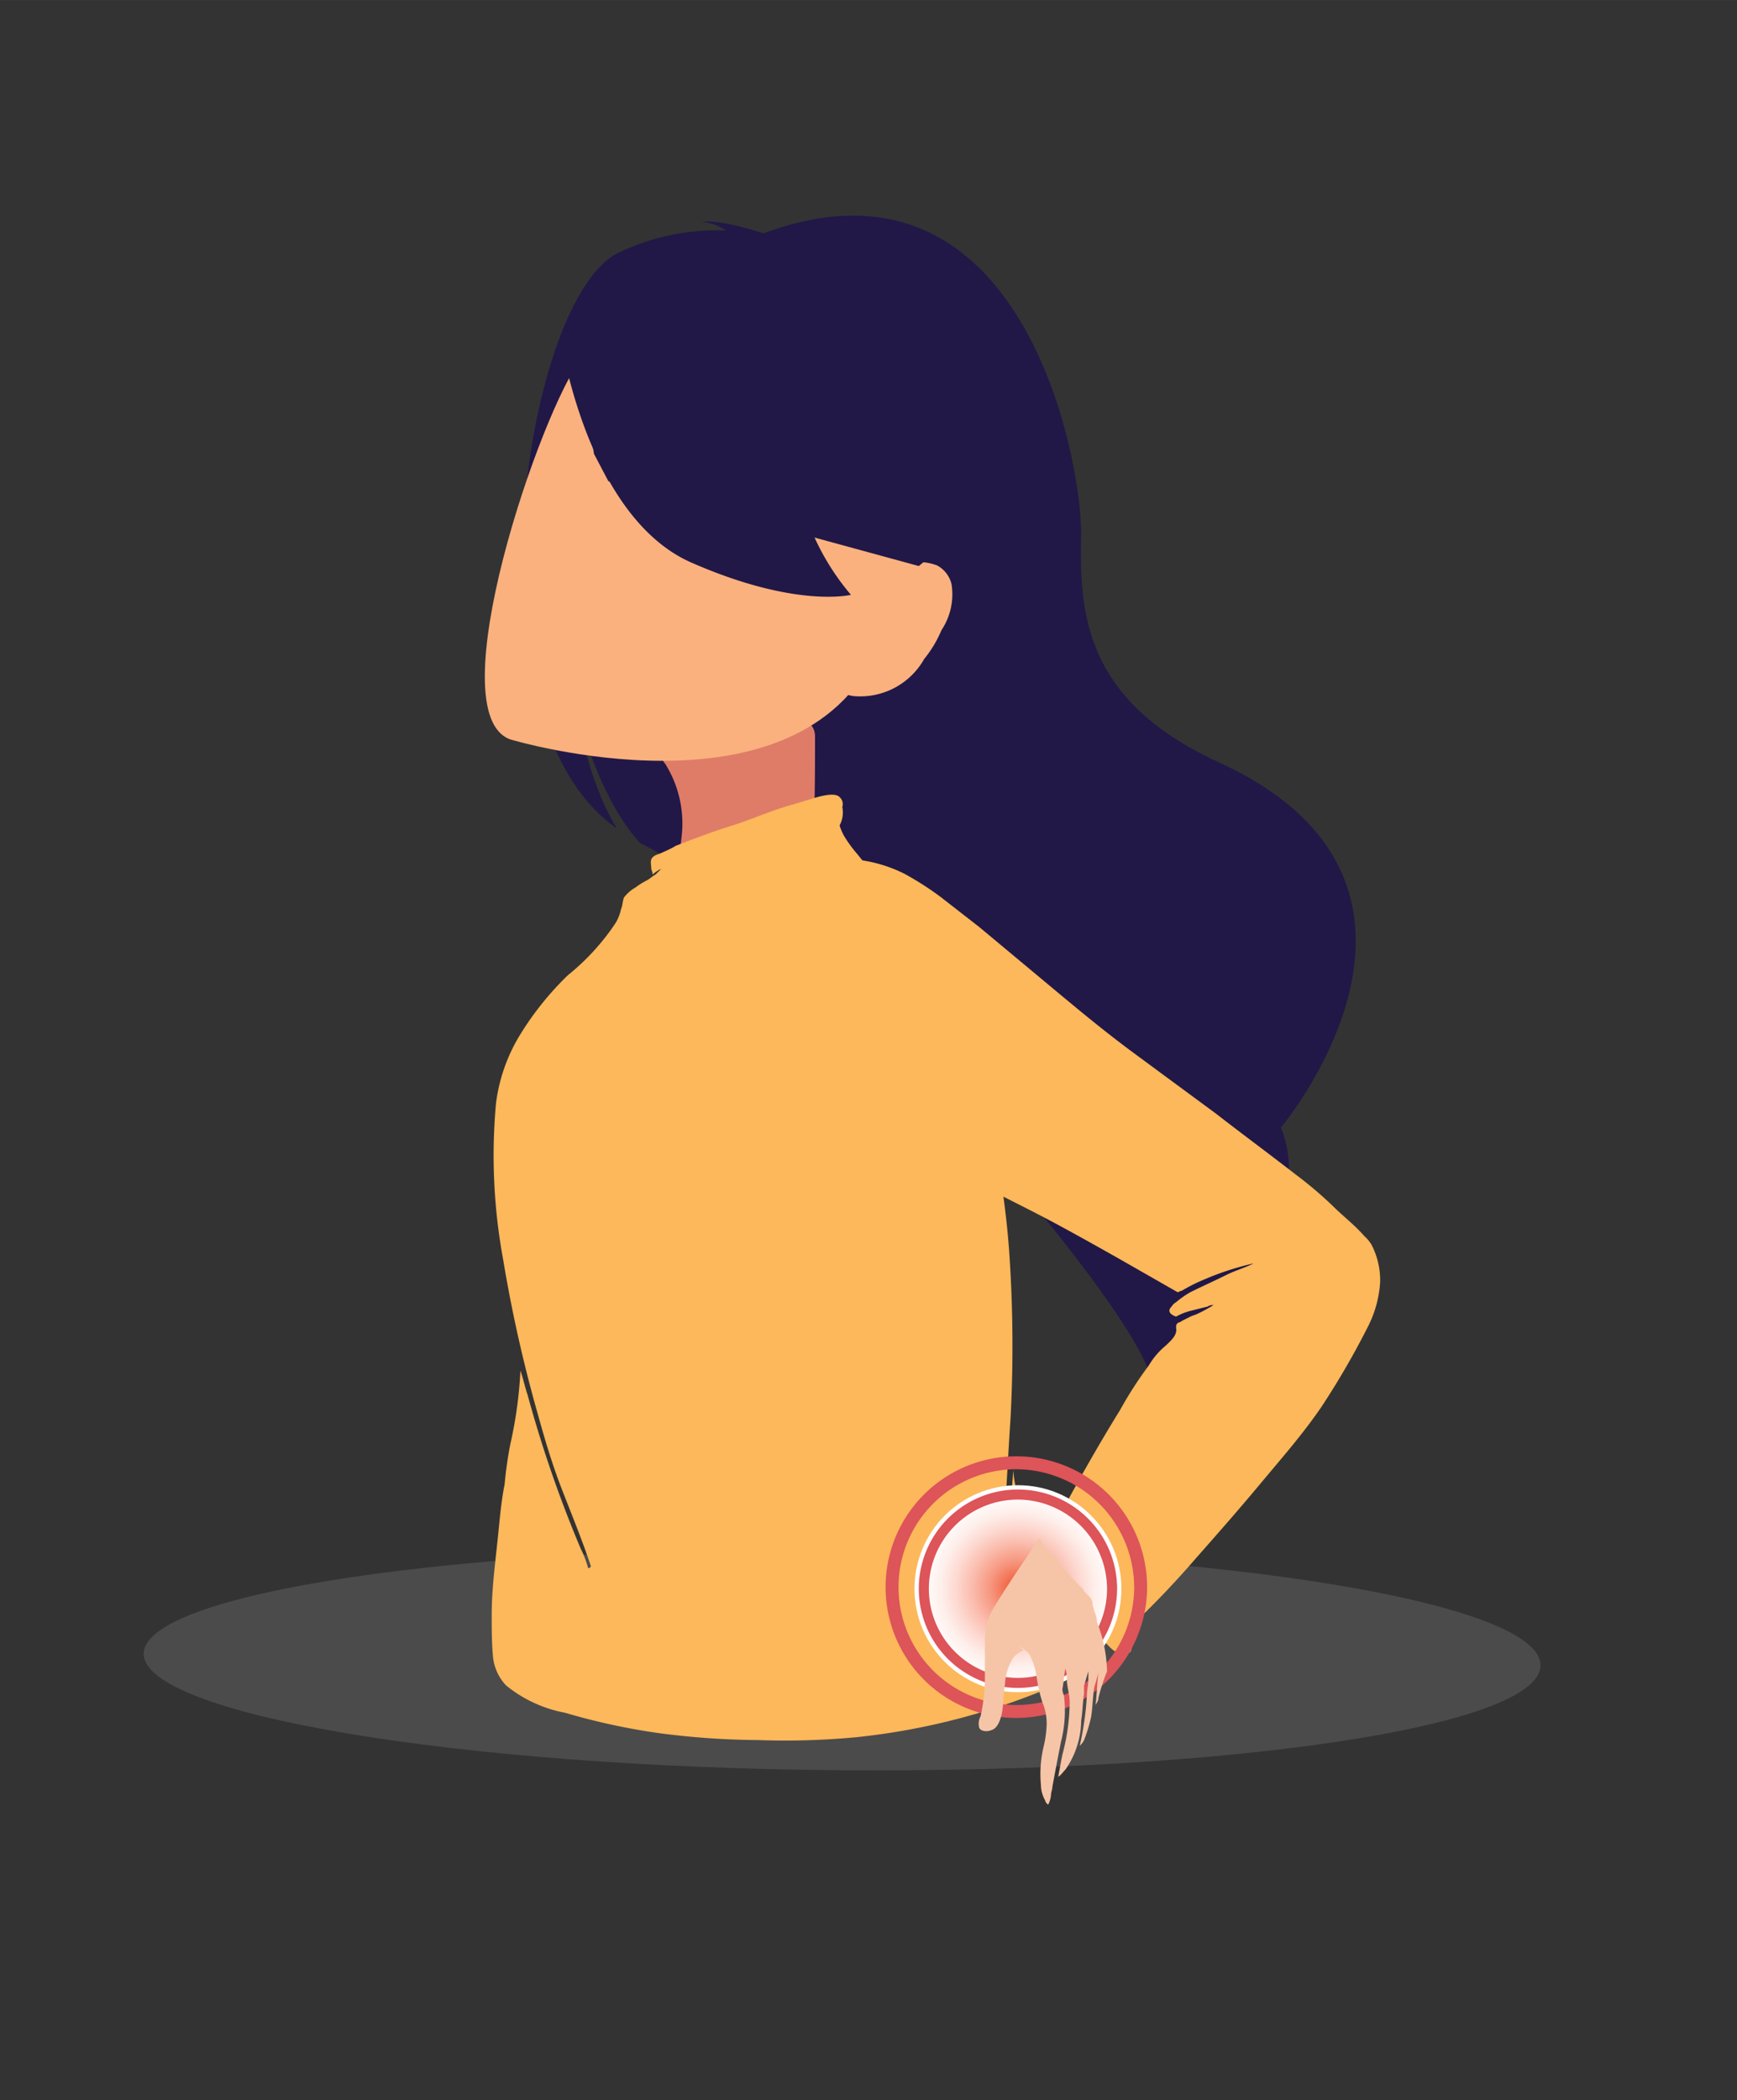
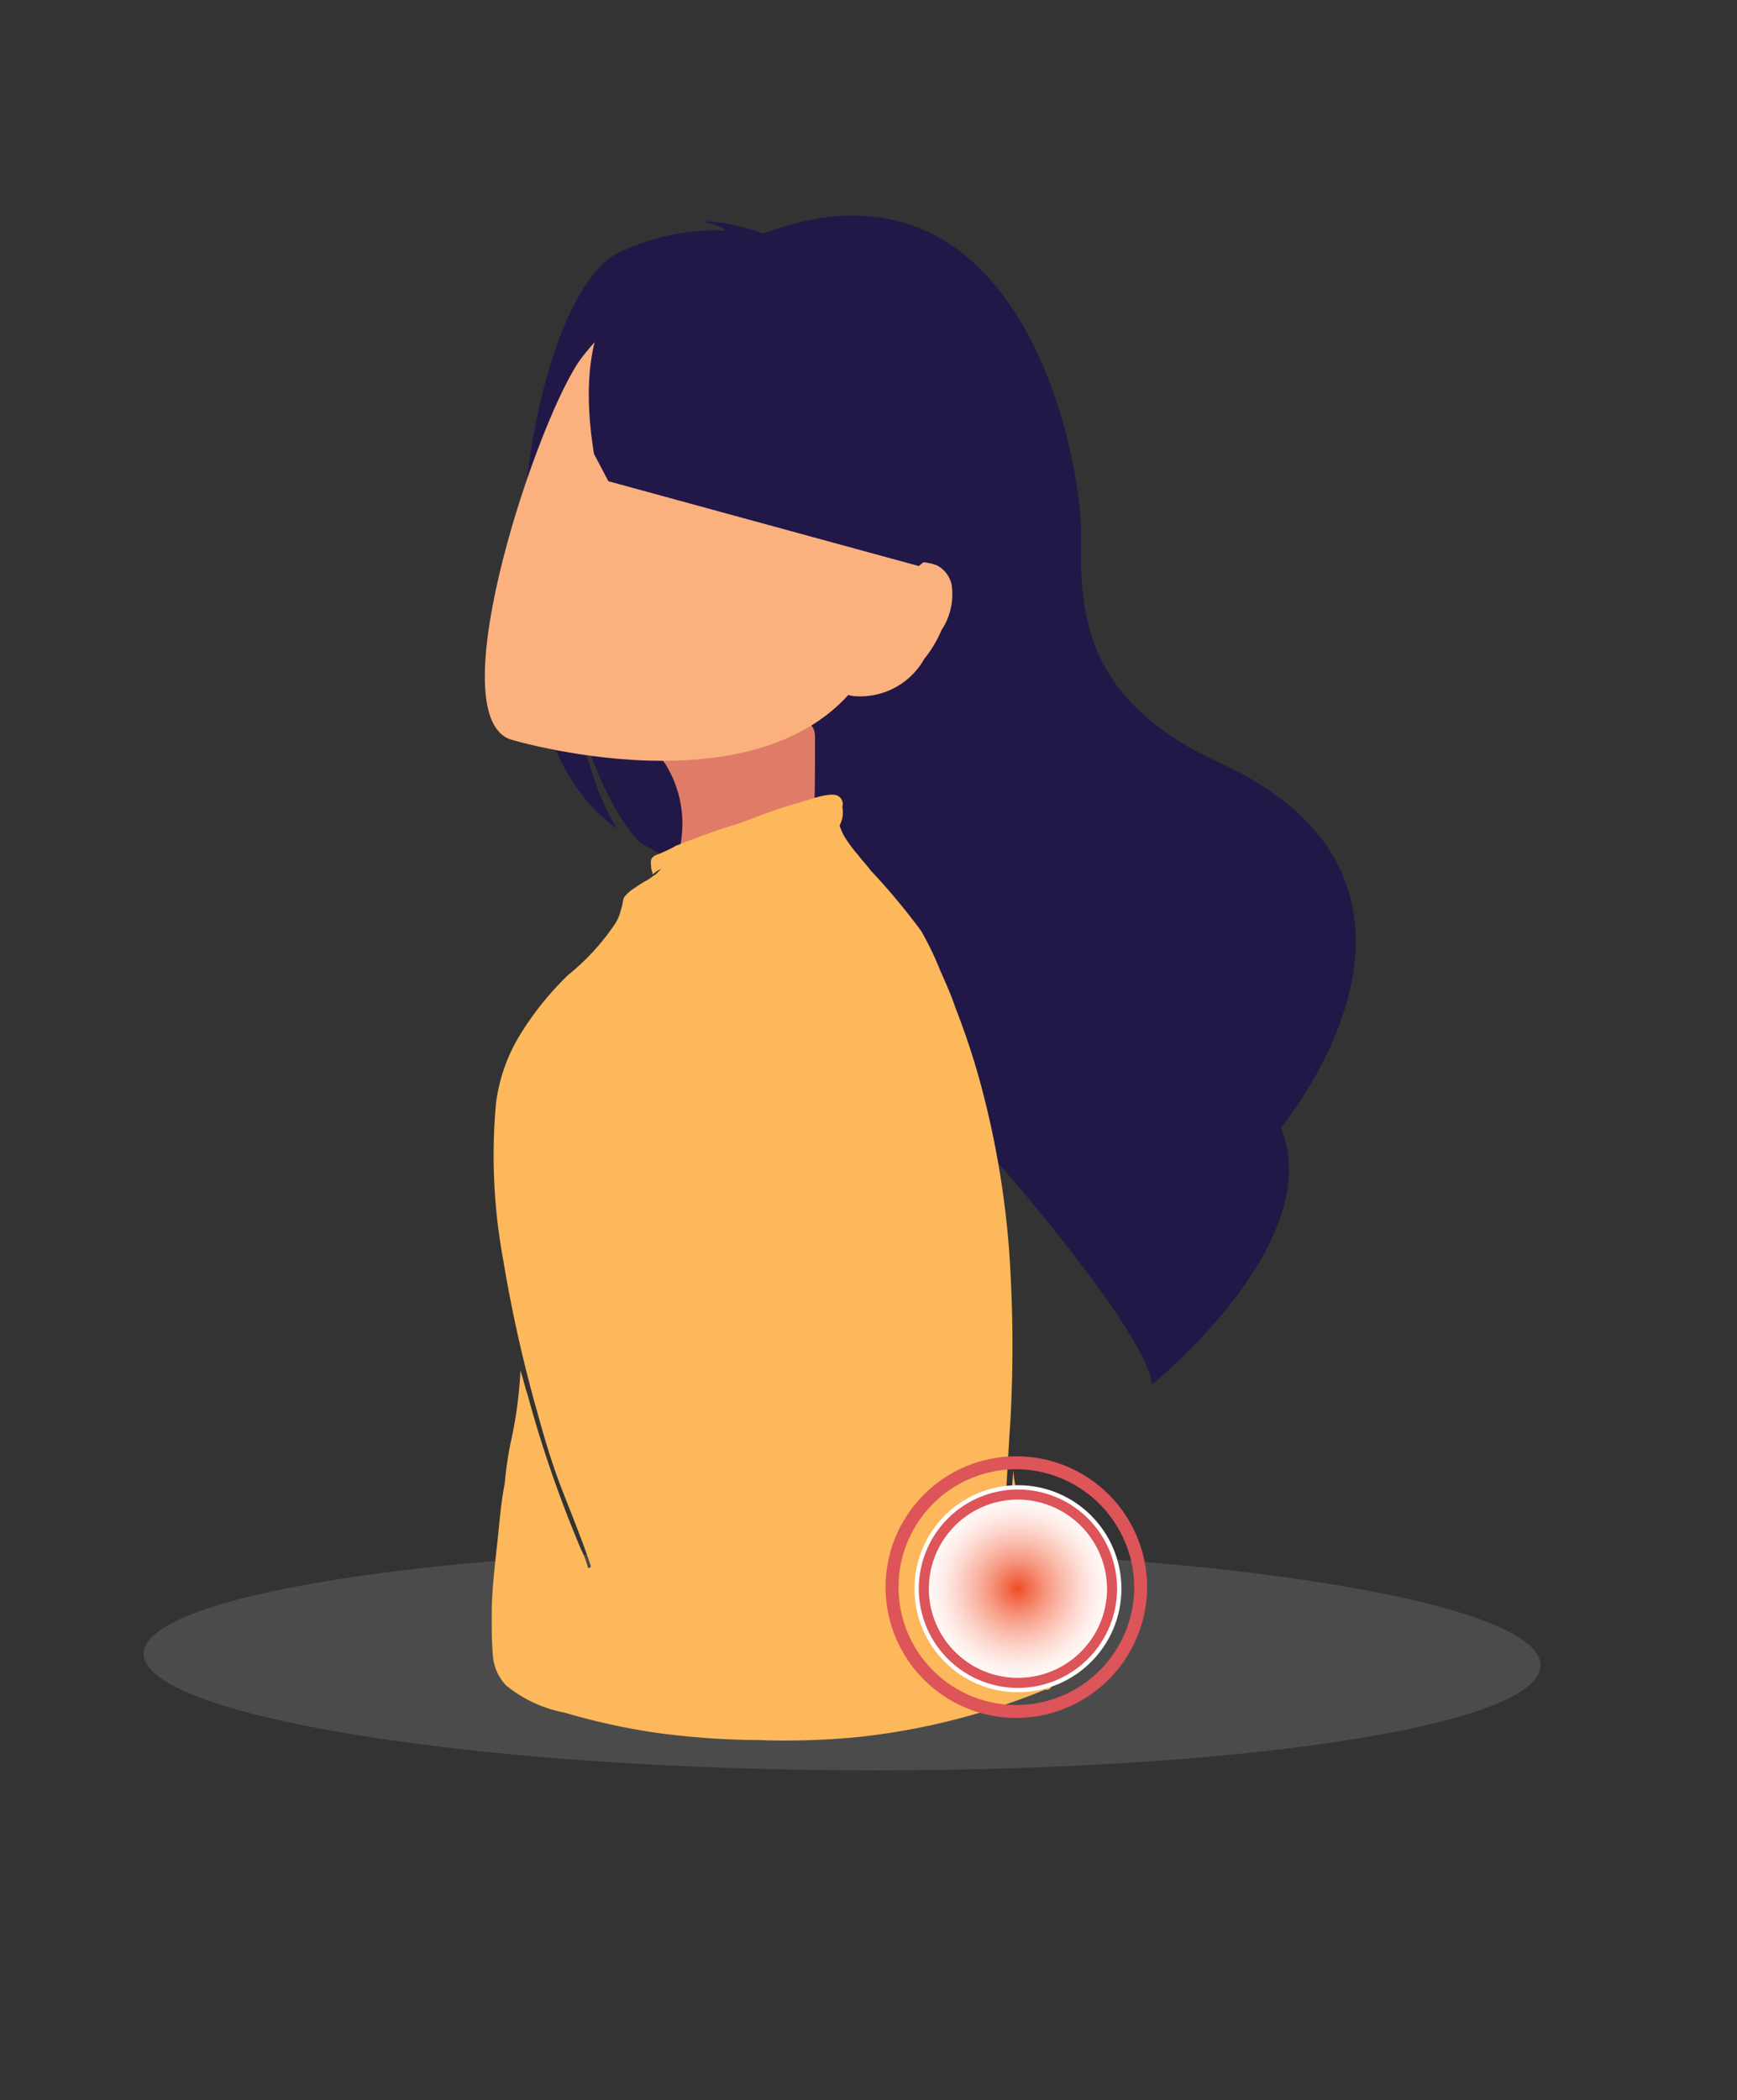
<svg xmlns="http://www.w3.org/2000/svg" width="101.98" height="123.25" data-name="Layer 2" version="1.1" viewBox="-20 -25 120.88 146.09">
  <rect x="-20" y="-25" width="120.88" height="146.09" fill="#333333" stroke="none" />
  <defs>
    <style>.cls-1{fill:none;}.cls-2{fill:#6e6f72;opacity:0.4;isolation:isolate;}.cls-3{fill:#211847;}.cls-4{fill:#df7c68;}.cls-5{fill:#fab17e;}.cls-6{clip-path:url(#clip-path);}.cls-7{fill:#fcb85a;}.cls-8{fill:url(#radial-gradient);}.cls-9{fill:#dd5459;}.cls-10{fill:#f6c5a7;}</style>
    <radialGradient id="radial-gradient" cx="66.68" cy="-177.54" r="7.15" gradientTransform="translate(-16.062,265.37)" gradientUnits="userSpaceOnUse">
      <stop stop-color="#f04c25" offset="0" />
      <stop stop-color="#f26c4d" offset=".11" />
      <stop stop-color="#f79982" offset=".28" />
      <stop stop-color="#fabdae" offset=".45" />
      <stop stop-color="#fddad2" offset=".61" />
      <stop stop-color="#feefeb" offset=".75" />
      <stop stop-color="#fffbfa" offset=".89" />
      <stop stop-color="#fff" offset="1" />
    </radialGradient>
    <clipPath id="clipPath5578">
-       <polygon class="cls-1" transform="translate(-13.082,-9.997)" points="115.98 116.16 12.08 116.16 12.78 0.56 116.68 0.56" />
-     </clipPath>
+       </clipPath>
    <clipPath id="clipPath5584">
      <polygon class="cls-1" transform="translate(-13.082,-9.997)" points="115.98 116.16 12.08 116.16 12.78 0.56 116.68 0.56" />
    </clipPath>
    <clipPath id="clipPath5590">
      <polygon class="cls-1" transform="translate(-13.082,-9.997)" points="115.98 116.16 12.08 116.16 12.78 0.56 116.68 0.56" />
    </clipPath>
    <clipPath id="clipPath5596">
      <polygon class="cls-1" transform="translate(-13.082,-9.997)" points="115.98 116.16 12.08 116.16 12.78 0.56 116.68 0.56" />
    </clipPath>
    <clipPath id="clipPath5602">
-       <polygon class="cls-1" transform="translate(-13.082,-9.997)" points="115.98 116.16 12.08 116.16 12.78 0.56 116.68 0.56" />
-     </clipPath>
+       </clipPath>
    <clipPath id="clipPath5608">
      <polygon class="cls-1" transform="translate(-13.082,-9.997)" points="115.98 116.16 12.08 116.16 12.78 0.56 116.68 0.56" />
    </clipPath>
  </defs>
  <title>products-pain-relievers</title>
  <g id="SVGRepo_iconCarrier" transform="matrix(.941 0 0 1 -10.019 -9.997)" data-name="SVGRepo iconCarrier">
    <path class="cls-2" transform="translate(-2.98,-12.63)" d="m3 112.66c0 4.2 23.1 7.9 51.6 8.1s51.7-3 51.7-7.3-23.1-7.9-51.6-8.1-51.7 3.1-51.7 7.3z" />
  </g>
  <path class="cls-3" d="m22.938 32.632c-1-1.6-2.2-4.4-3.1-9.5 0.1 0.5 1.5 7 4.7 10.5 12.5 6.2 35.8 33.5 35.6 37.7 0 0 12.3-9.9 9-17.9 0 0 14.2-16.9-4.3-25.4-9.4-4.3-9.7-10.4-9.6-15.7s-4.1-27.8-22.1-21.1c0 0-3-1-4.3-0.8a3.68 3.68 0 0 1 1.7 0.6 15.79 15.79 0 0 0-7.6 1.6c-6.52 3.4-10.82 32.5 0 40z" />
  <path class="cls-4" d="m36.618 32.732c0.1-2.2 0.1-4.3 0.1-6.5 0-1.7-2.5-1.3-3.8-1.1s-2.5 0.4-3.8 0.7a10.27 10.27 0 0 0-2.5 0.7c-0.7 0.4-0.8 0.7-0.6 1.1 0 0.1 0.1 0.1 0.1 0.2s0.2 0.3 0.3 0.5a7.83 7.83 0 0 1 1 5c-0.1 1.3-1 3.8 1.2 4a11.13 11.13 0 0 0 5.7-0.7 4 4 0 0 0 1.8-1.3 3.61 3.61 0 0 0 0.5-2.6z" />
  <path class="cls-5" d="m15.518 26.432s19.9 6 25.5-6.1 11.9-19.5-0.5-23.8-17.1-0.4-20 3.3-10.1 24.8-5 26.6z" />
  <path class="cls-5" d="m38.518 22.532c0.1-2.9-0.1-7.9 4.9-8.4a3.59 3.59 0 0 1 1.8 0.2 2 2 0 0 1 1 1.3 4.49 4.49 0 0 1-0.7 3.2 8.17 8.17 0 0 1-1.2 2 5.11 5.11 0 0 1-4.7 2.6 2.39 2.39 0 0 1-0.9-0.2c-0.2-0.1-0.2-0.4-0.2-0.7z" />
  <path class="cls-7" transform="translate(1.858e-4,4.166e-4)" d="m53.418 91.833c-0.1 0.2-0.2 0.6-0.5 0.7h-0.2a47.55 47.55 0 0 1-13.1 3.3 53 53 0 0 1-6.9 0.2 54.92 54.92 0 0 1-7-0.5 45.55 45.55 0 0 1-6.4-1.4 9.15 9.15 0 0 1-4.1-1.9 3.38 3.38 0 0 1-0.9-1.9c-0.1-1-0.1-2-0.1-3 0-2 0.3-4 0.5-6.1 0.1-1 0.2-2 0.4-3a26.94 26.94 0 0 1 0.4-2.8 29.78 29.78 0 0 0 0.7-5.1c0.2 0.6 0.3 1.1 0.5 1.7a84.66 84.66 0 0 0 3.7 10.7 6.94 6.94 0 0 1 0.5 1.3c0 0.1 0.2 0 0.2-0.1-0.6-1.8-1.3-3.5-2-5.3s-1.2-3.5-1.7-5.3a97.33 97.33 0 0 1-2.4-10.7 39.91 39.91 0 0 1-0.5-10.9 12 12 0 0 1 1.7-4.8 21.21 21.21 0 0 1 3.3-4.1 16.07 16.07 0 0 0 3.3-3.6 3 3 0 0 0 0.4-1c0.1-0.2 0.1-0.5 0.2-0.8a2.7 2.7 0 0 1 0.8-0.7 5.58 5.58 0 0 1 0.8-0.5c0.2-0.1 0.4-0.3 0.6-0.4l0.4-0.4a2.09 2.09 0 0 0-0.6 0.4c0-0.2-0.1-0.3-0.1-0.5s-0.1-0.5 0.1-0.7 0.4-0.2 0.6-0.3 0.7-0.3 1-0.5c1.3-0.5 2.6-1 3.9-1.4s2.6-1 4-1.4c0.7-0.2 1.3-0.4 2-0.6 0.4-0.1 1.2-0.3 1.5 0a0.66 0.66 0 0 1 0.2 0.7 1.91 1.91 0 0 1-0.2 1.3v-0.06a3.55 3.55 0 0 0 0.4 0.9 9.38 9.38 0 0 0 0.9 1.2c0.3 0.4 0.6 0.7 0.9 1.1a45.81 45.81 0 0 1 3.5 4.2 22.44 22.44 0 0 1 1.3 2.7c0.4 0.9 0.8 1.8 1.1 2.7a50.51 50.51 0 0 1 1.8 5.5 62.46 62.46 0 0 1 1.9 11.2 94.67 94.67 0 0 1 0.1 11.9c-0.2 2.9-0.3 5.8-0.6 8.7 0 0.6 0.1 1.1 0.1 1.7 0.2-1 0.3-2.1 0.4-3.1 0.1-1.3 0.2-2.5 0.3-3.8a6.88 6.88 0 0 0 0.2 1.3c0.2 1 0.4 1.9 0.6 2.8l0.3 1.2a10.8 10.8 0 0 1 1 3.5 25.57 25.57 0 0 1 0.5 2.7 0.37 0.37 0 0 0 0.1 0.3 9 9 0 0 1 0.3 1.6 4.48 4.48 0 0 1-0.1 1.16z" clip-path="url(#clipPath5608)" />
  <path class="cls-7" transform="translate(1.108 -.554)" d="m74.938 64.733a7.87 7.87 0 0 1-0.8 3 55.73 55.73 0 0 1-3.3 5.7c-1.3 1.9-2.8 3.6-4.3 5.4s-3 3.5-4.5 5.2a63.26 63.26 0 0 1-4.4 4.6l-0.2-0.2a1.27 1.27 0 0 1 0.1 0.6 1.73 1.73 0 0 1 0.1 1c0 0.2 0 0.4-0.2 0.5l-0.1 0.1h-0.2a1.6 1.6 0 0 1-1-0.5l-0.9-0.9a38.33 38.33 0 0 0-2.9-2.8c-0.4-0.3-0.8-0.7-1.2-1a4.81 4.81 0 0 1-0.9-1.1c-0.4-0.8 0.3-1.3 1.1-1.6 0.1-0.1 0.3-0.1 0.4-0.2a1.85 1.85 0 0 1 0.7-0.2h-0.5c0.1-0.2 0.2-0.5 0.3-0.7 0.3-0.5 0.6-1.1 0.9-1.6 1.2-2.2 2.4-4.3 3.7-6.4a27 27 0 0 1 2-3.1 5.26 5.26 0 0 1 1.2-1.4c0.3-0.3 0.8-0.7 0.7-1.2 0-0.2 0-0.3 0.2-0.4a0.35 0.35 0 0 0 0.2-0.1l0.6-0.3c0.2-0.1 0.3-0.1 0.5-0.2a10.92 10.92 0 0 0 1.1-0.6 0.6 0.6 0 0 0-0.4 0.1l-1.2 0.3a4.18 4.18 0 0 0-1 0.4c-0.3-0.1-0.6-0.3-0.4-0.6 0.1-0.1 0.2-0.3 0.4-0.4a6.07 6.07 0 0 1 1-0.7c0.8-0.4 1.7-0.8 2.5-1.2 0.6-0.3 1.3-0.5 1.9-0.8a19.3 19.3 0 0 0-3.4 1.1 11.94 11.94 0 0 0-1.6 0.8c-0.1 0-0.2 0.1-0.3 0.1l-4.2-2.4c-1.6-0.9-3.2-1.8-4.9-2.7s-3.4-1.7-5-2.6c-2.5-1.3-5-2.6-7.4-4a37.53 37.53 0 0 1-6.5-4.5 14.12 14.12 0 0 1-4-6c0-0.3-0.1-0.7-0.1-1a5.73 5.73 0 0 1 0.6-2.5 7.19 7.19 0 0 1 1.8-2.1 9.52 9.52 0 0 1 5.3-2.3 9.88 9.88 0 0 1 5.4 1 21.28 21.28 0 0 1 2.5 1.6l2.7 2.1 5.4 4.5c1.8 1.5 3.5 2.9 5.4 4.3l5.7 4.2c1.8 1.4 3.7 2.8 5.5 4.2a27.46 27.46 0 0 1 2.6 2.2c0.7 0.7 1.5 1.3 2.2 2.1a2.65 2.65 0 0 1 0.5 0.6 5.41 5.41 0 0 1 0.6 2.6z" clip-path="url(#clipPath5602)" />
  <circle class="cls-8" transform="translate(.222 -2.326)" cx="50.618" cy="87.833" r="7.2" clip-path="url(#clipPath5596)" fill="url(#radial-gradient)" />
  <path class="cls-9" transform="translate(.222 -2.326)" d="m50.618 94.733a6.9 6.9 0 1 1 6.9-6.9 6.91 6.91 0 0 1-6.9 6.9zm0-13.1a6.2 6.2 0 1 0 6.2 6.2 6.23 6.23 0 0 0-6.2-6.2z" clip-path="url(#clipPath5590)" />
  <path class="cls-9" transform="translate(.111 -2.437)" d="m50.618 96.933a9.1 9.1 0 1 1 9.1-9.1 9.13 9.13 0 0 1-9.1 9.1zm0-17.3a8.2 8.2 0 1 0 8.2 8.2 8.24 8.24 0 0 0-8.2-8.2z" clip-path="url(#clipPath5584)" />
  <path class="cls-10" transform="translate(.222 -1.994)" d="m56.218 95.107c0 0.195-0.1 0.293-0.2 0.488 0.1-0.781 0.1-1.563 0.2-2.246-0.1 0.391-0.2 0.684-0.3 1.074-0.1 0.684-0.1 1.27-0.2 1.953a10.92 10.665 0 0 1-0.5 1.66 1.38 1.348 0 0 1-0.3 0.391 22.26 21.741 0 0 0 0.5-3.516c0-0.391 0.1-0.684 0.1-1.074v-0.586c-0.1 0.293-0.2 0.684-0.3 0.977v0.586c-0.1 0.586-0.1 1.27-0.2 1.856a6.3 6.153 0 0 1-1.1 3.418c-0.2 0.195-0.3 0.391-0.5 0.488 0.1-0.488 0.2-1.074 0.3-1.563a15 14.65 0 0 0 0.5-3.614c0-0.586-0.2-1.074-0.2-1.66a2 1.953 0 0 0-0.1-0.684c-0.1 0.488-0.1 0.879-0.2 1.367a0.9 0.879 0 0 0 0.1 0.488 9.2 8.985 0 0 1-0.2 3.223c-0.2 0.977-0.4 2.051-0.6 3.125 0 0.195-0.1 0.391-0.1 0.586a1.85 1.807 0 0 1-0.2 0.684c-0.1-0.098-0.2-0.195-0.2-0.293a2.28 2.227 0 0 1-0.3-1.074 8.63 8.429 0 0 1 0.2-2.735 7.77 7.589 0 0 0 0.2-1.563 4 3.907 0 0 0-0.3-1.465 11.63 11.359 0 0 1-0.4-1.758 4.94 4.825 0 0 0-0.5-1.563c-0.1-0.098-0.1-0.195-0.2-0.195a1.76 1.719 0 0 0-0.5-0.391l0.3 0.293a1.79 1.748 0 0 0-0.7 0.488 3.88 3.789 0 0 0-0.6 1.856c-0.1 0.684-0.1 1.27-0.2 1.953-0.1 0.488-0.3 1.172-0.8 1.27-0.2 0.098-0.7 0.098-0.8-0.195a1.13 1.104 0 0 1 0.1-0.781 13.33 13.019 0 0 0 0.3-2.735v-2.637a4.28 4.18 0 0 1 0.6-2.149c1-1.66 2.1-3.223 3.2-4.883a4.7 4.59 0 0 0 0.6 0.879 12.67 12.374 0 0 1 1.1 1.27 15.37 15.011 0 0 0 1.2 1.27c0.1 0.098 0.2 0.195 0.2 0.293l0.3 0.293a0.86 0.84 0 0 1 0.3 0.586c0 0.195 0.1 0.293 0.1 0.488a1.88 1.836 0 0 1 0.2 0.781 10.23 9.991 0 0 1 0.7 3.418 13.9 13.576 0 0 0-0.6 1.856z" clip-path="url(#clipPath5578)" stroke-width=".988" />
  <path class="cls-3" d="m43.938 14.372s5.3-4.2 7.5-8.4c1.6-3 2.7-11.9-11.4-13.1 0 0-7.3-2.5-11.7-1.1-3.5 1.1-8.8 3.8-7 14.8l1 1.9z" />
-   <path class="cls-3" d="m19.018-1.467s1.8 12.4 9.1 15.6 11.1 2.24 11.1 2.24a17 17 0 0 1-4-12.4c-0.1 0.06-10.9-10.04-16.2-5.44z" />
</svg>